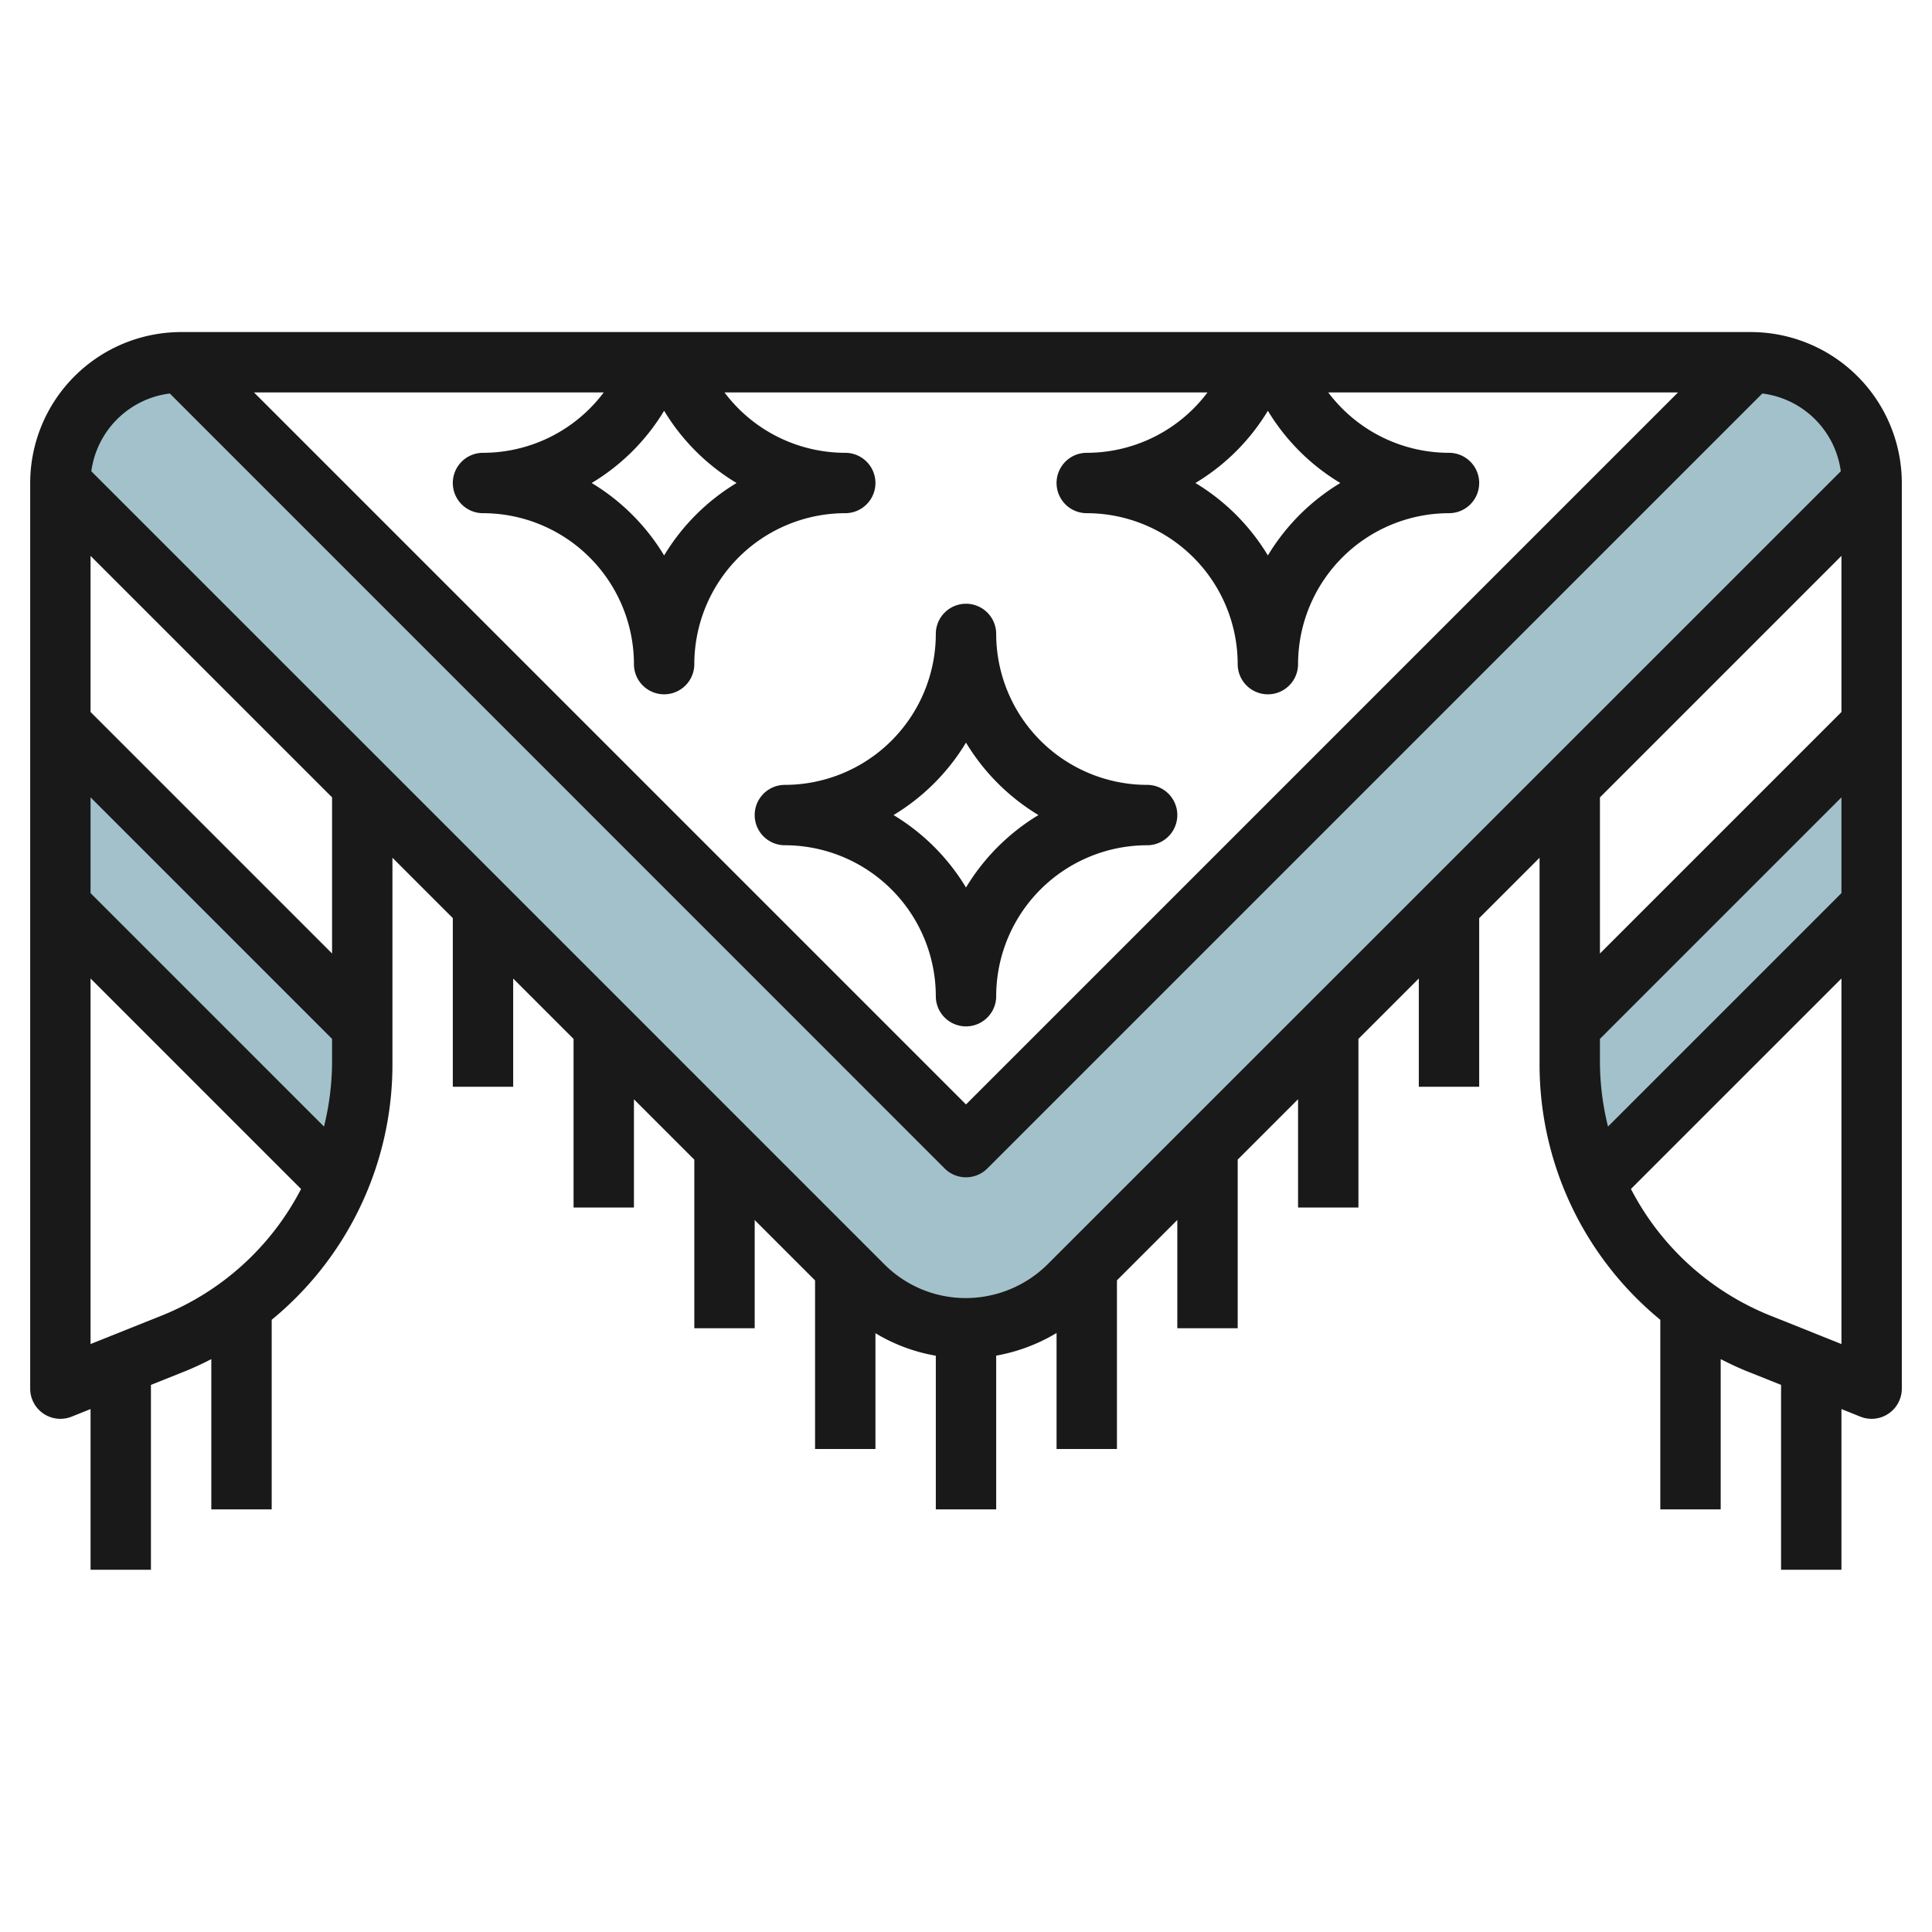
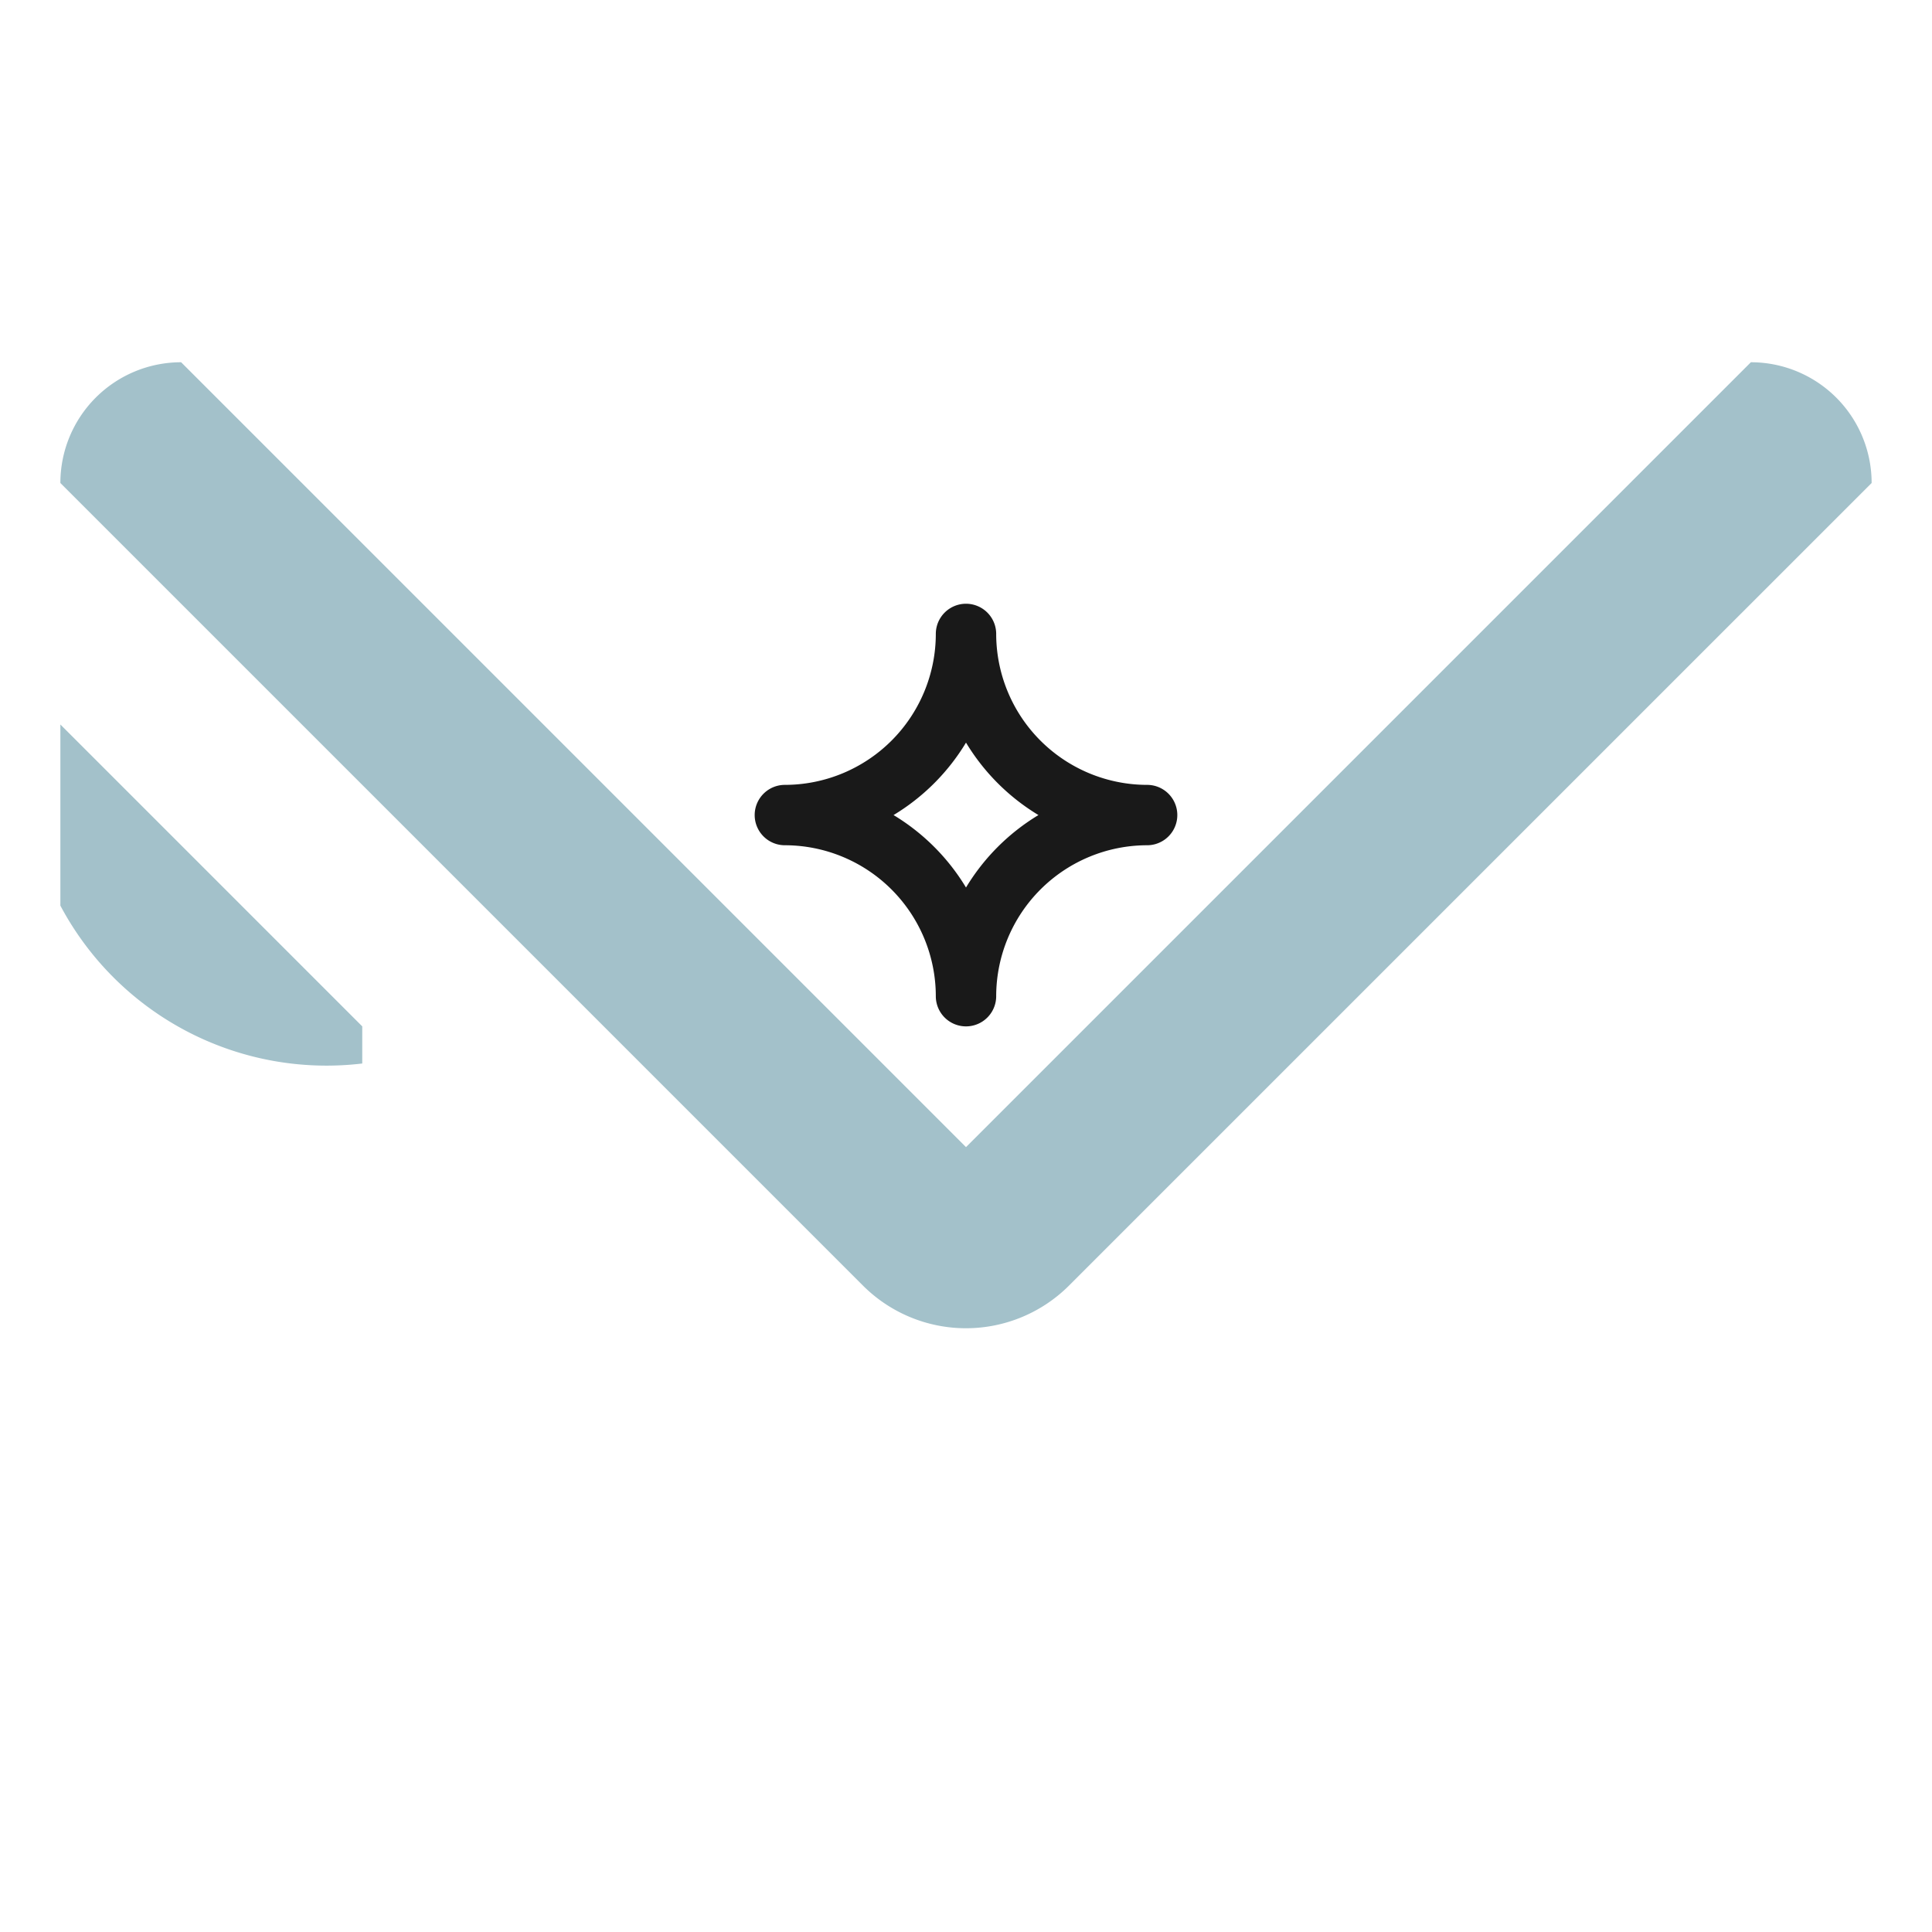
<svg xmlns="http://www.w3.org/2000/svg" id="Layer_3" data-name="Layer 3" viewBox="0 0 64 64" width="512" height="512">
  <path d="M58,12a4,4,0,0,1,4,4h0L35.413,42.586A4.832,4.832,0,0,1,32,44h0a4.828,4.828,0,0,1-3.414-1.414L2,16H2a4,4,0,0,1,4-4L32,38Z" style="fill:#a3c1ca" />
-   <path d="M12,34,2,24v6l9.185,9.185h0A9.984,9.984,0,0,0,12,35.23Z" style="fill:#a3c1ca" />
-   <path d="M52,34,62,24v6l-9.185,9.185h0A9.984,9.984,0,0,1,52,35.23Z" style="fill:#a3c1ca" />
-   <path d="M58,11H6a5.006,5.006,0,0,0-5,5V46a1,1,0,0,0,1,1,.991.991,0,0,0,.371-.071L3,46.677V52H5V45.877l1.085-.434c.314-.125.618-.268.915-.42V50H9V43.72a10.941,10.941,0,0,0,4-8.491V28.414l2,2V36h2V32.415l2,2V40h2V36.415l2,2V44h2V40.415l2,2V48h2V44.164a5.774,5.774,0,0,0,2,.746V50h2V44.907a5.881,5.881,0,0,0,2-.75V48h2V42.413l2-2V44h2V38.413l2-2V40h2V34.413l2-2V36h2V30.414l2-2v6.815a10.941,10.941,0,0,0,4,8.491V50h2V45.023c.3.152.6.295.915.42L59,45.877V52h2V46.677l.629.252A.991.991,0,0,0,62,47a1,1,0,0,0,1-1V16A5.006,5.006,0,0,0,58,11ZM24.4,16A7.057,7.057,0,0,0,22,18.4,7.057,7.057,0,0,0,19.6,16,7.019,7.019,0,0,0,22,13.607,7.019,7.019,0,0,0,24.4,16ZM16,15a1,1,0,0,0,0,2,5.006,5.006,0,0,1,5,5,1,1,0,0,0,2,0,5.006,5.006,0,0,1,5-5,1,1,0,0,0,0-2,5.006,5.006,0,0,1-4-2H40a5.006,5.006,0,0,1-4,2,1,1,0,0,0,0,2,5.006,5.006,0,0,1,5,5,1,1,0,0,0,2,0,5.006,5.006,0,0,1,5-5,1,1,0,0,0,0-2,5.006,5.006,0,0,1-4-2H55.586L32,36.586,8.414,13H20A5.006,5.006,0,0,1,16,15Zm28.4,1A7.057,7.057,0,0,0,42,18.4,7.057,7.057,0,0,0,39.6,16,7.019,7.019,0,0,0,42,13.607,7.019,7.019,0,0,0,44.4,16ZM11,35.229a9.045,9.045,0,0,1-.267,2.09L3,29.586V26.414l8,8ZM5.343,43.586,3,44.523V32.414l6.973,6.973A8.949,8.949,0,0,1,5.343,43.586Zm5.657-12-8-8V18.414l8,8ZM32,43a3.8,3.8,0,0,1-2.707-1.121L3.025,15.611a3,3,0,0,1,2.6-2.576L31.293,38.707a1,1,0,0,0,1.414,0L58.379,13.035a3,3,0,0,1,2.6,2.576L34.706,41.879A3.853,3.853,0,0,1,32,43ZM61,18.414v5.172l-8,8V26.414Zm0,11.172-7.733,7.733A9.045,9.045,0,0,1,53,35.229v-.815l8-8Zm-2.343,14a8.949,8.949,0,0,1-4.63-4.2L61,32.414V44.523Z" style="fill:#191919" />
+   <path d="M12,34,2,24v6h0A9.984,9.984,0,0,0,12,35.23Z" style="fill:#a3c1ca" />
  <path d="M26,28a5.006,5.006,0,0,1,5,5,1,1,0,0,0,2,0,5.006,5.006,0,0,1,5-5,1,1,0,0,0,0-2,5.006,5.006,0,0,1-5-5,1,1,0,0,0-2,0,5.006,5.006,0,0,1-5,5,1,1,0,0,0,0,2Zm6-3.4A7.066,7.066,0,0,0,34.4,27,7.066,7.066,0,0,0,32,29.4,7.066,7.066,0,0,0,29.6,27,7.066,7.066,0,0,0,32,24.6Z" style="fill:#191919" />
</svg>